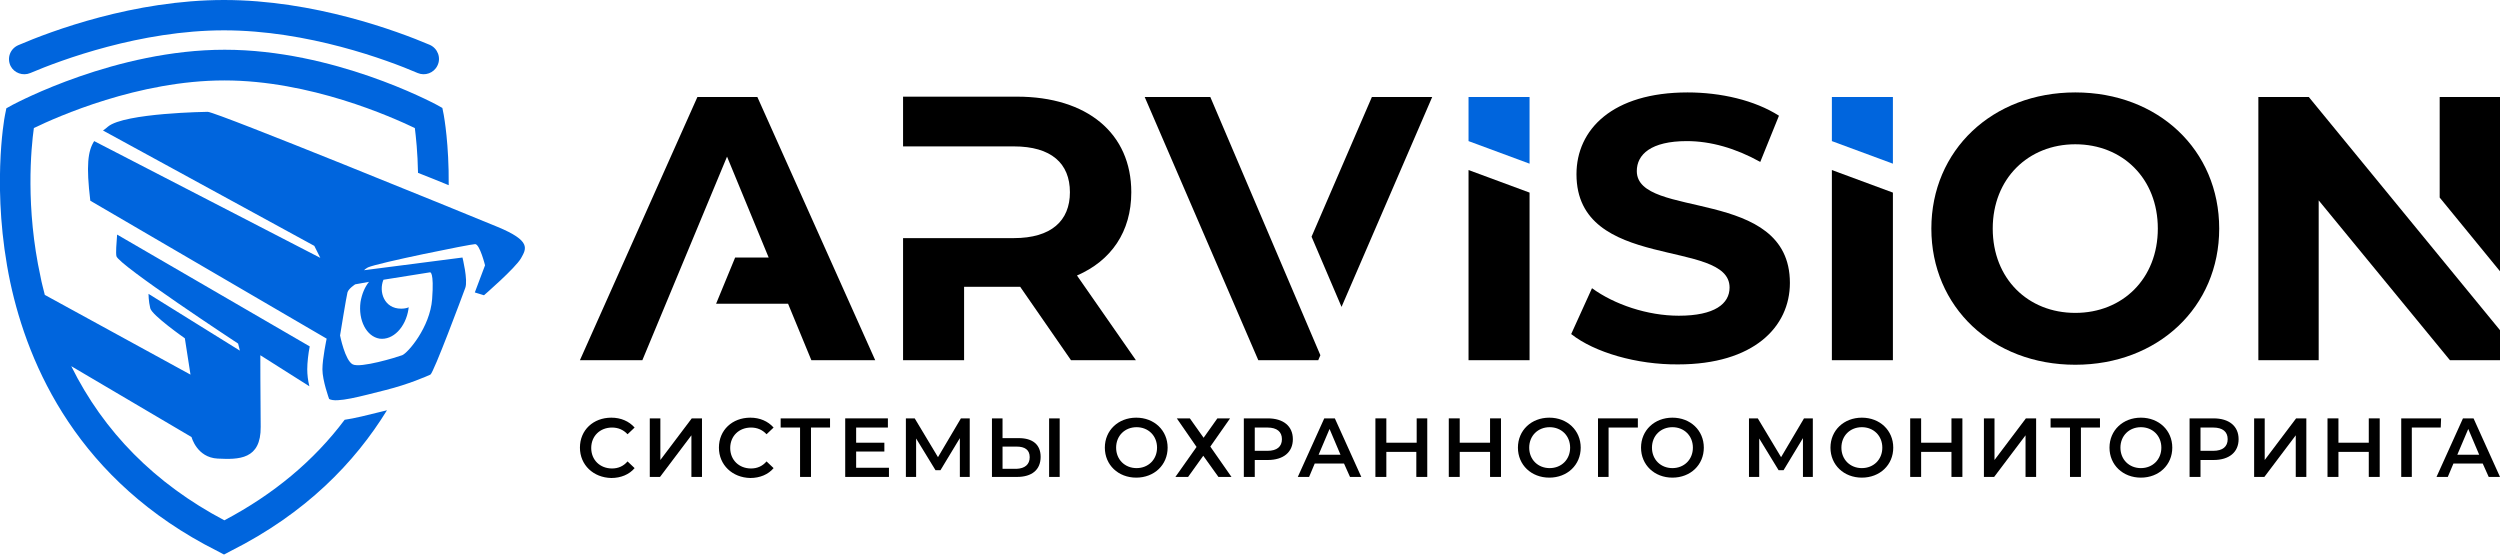
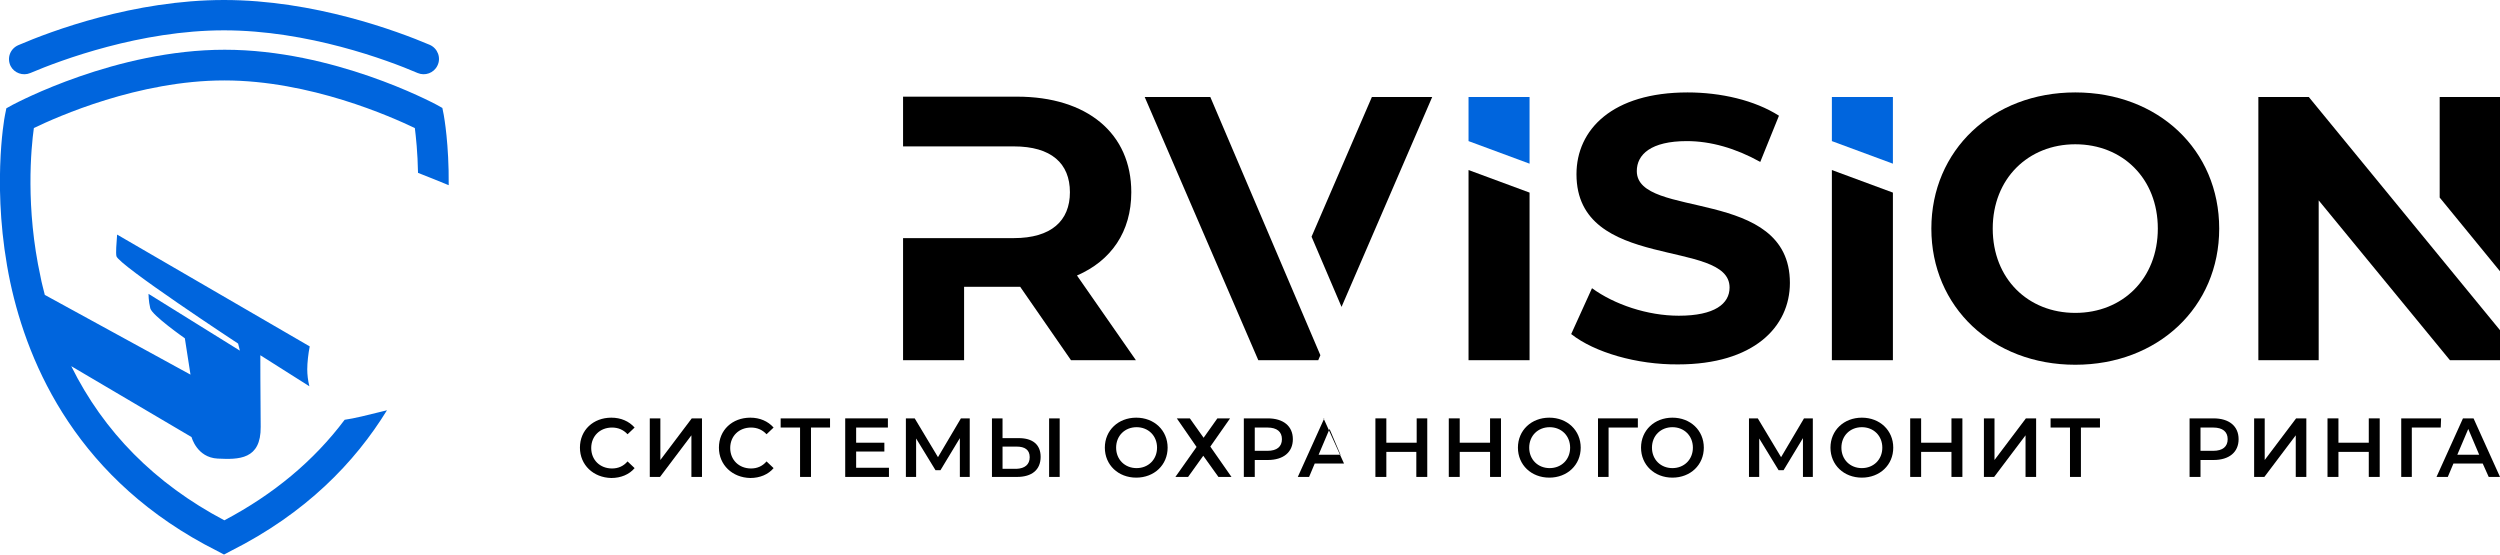
<svg xmlns="http://www.w3.org/2000/svg" id="Слой_3" x="0px" y="0px" viewBox="0 0 708.7 157.2" style="enable-background:new 0 0 708.7 157.2;" xml:space="preserve">
  <style type="text/css"> .st0{fill:#0065DD;} </style>
  <g>
    <g>
      <path d="M445.4,94.7l5.9-13c6.3,4.6,15.7,7.8,24.6,7.8c10.2,0,14.4-3.4,14.4-8c0-14-43.4-4.4-43.4-32.1 c0-12.7,10.2-23.2,31.5-23.2c9.4,0,19,2.2,25.9,6.6l-5.3,13.1C492,42,484.9,40,478.2,40c-10.2,0-14.2,3.8-14.2,8.5 c0,13.8,43.4,4.3,43.4,31.7c0,12.5-10.3,23.1-31.7,23.1C464,103.4,452,99.9,445.4,94.7z" />
      <path d="M547.5,64.8c0-22.2,17.3-38.6,40.8-38.6c23.5,0,40.8,16.3,40.8,38.6s-17.4,38.6-40.8,38.6 C564.8,103.4,547.5,87,547.5,64.8z M611.7,64.8c0-14.2-10-23.9-23.4-23.9c-13.3,0-23.4,9.7-23.4,23.9s10,23.9,23.4,23.9 C601.7,88.7,611.7,79,611.7,64.8z" />
-       <polygon points="214.7,27.5 197.7,27.5 164.4,102.1 182.1,102.1 206.1,44.4 217.9,73 208.4,73 203,86.1 223.4,86.1 230,102.1 248.1,102.1 " />
      <path d="M305.3,78.1c9.7-4.2,15.4-12.4,15.4-23.6c0-16.7-12.5-27.1-32.4-27.1h-32.3v14.1h17.3h14.1c10.6,0,15.9,4.8,15.9,13 c0,8.1-5.3,13-15.9,13h-14.1h-17.3v34.6h17.3V81.3h15h0.9l14.4,20.8H322L305.3,78.1z" />
      <g>
        <polygon points="380.3,87 406,27.5 388.9,27.5 371.8,67.1 " />
        <polygon points="343.1,27.5 324.5,27.5 356.7,102.1 373.7,102.1 374.3,100.7 " />
      </g>
      <g>
        <polygon class="st0" points="433.6,46.4 433.6,27.5 416.3,27.5 416.3,40 " />
        <polygon points="416.3,48.2 416.3,102.1 433.6,102.1 433.6,54.6 " />
      </g>
      <g>
        <polygon class="st0" points="536.6,46.4 536.6,27.5 519.3,27.5 519.3,40 " />
        <polygon points="519.3,48.2 519.3,102.1 536.6,102.1 536.6,54.6 " />
      </g>
      <g>
        <polygon points="708.7,76.9 708.7,27.5 691.6,27.5 691.6,56 " />
        <polygon points="654.5,27.5 640.2,27.5 640.2,102.1 657.3,102.1 657.3,56.8 694.5,102.1 708.7,102.1 708.7,93.6 " />
      </g>
    </g>
    <g>
      <path d="M164.4,126.9c0-5,3.8-8.5,8.9-8.5c2.7,0,5,1,6.6,2.8l-2,1.9c-1.2-1.3-2.7-1.9-4.4-1.9c-3.4,0-5.9,2.4-5.9,5.8 c0,3.4,2.5,5.8,5.9,5.8c1.7,0,3.2-0.6,4.4-2l2,1.9c-1.5,1.8-3.9,2.8-6.6,2.8C168.2,135.4,164.4,131.8,164.4,126.9z" />
      <path d="M184.2,118.6h3v11.8l8.9-11.8h2.9v16.6h-3v-11.8l-8.9,11.8h-2.9V118.6z" />
      <path d="M203.8,126.9c0-5,3.8-8.5,8.9-8.5c2.7,0,5,1,6.6,2.8l-2,1.9c-1.2-1.3-2.7-1.9-4.4-1.9c-3.4,0-5.9,2.4-5.9,5.8 c0,3.4,2.5,5.8,5.9,5.8c1.7,0,3.2-0.6,4.4-2l2,1.9c-1.5,1.8-3.9,2.8-6.6,2.8C207.6,135.4,203.8,131.8,203.8,126.9z" />
      <path d="M235.4,121.2h-5.5v14h-3.1v-14h-5.5v-2.6h14V121.2z" />
      <path d="M252,132.6v2.6h-12.4v-16.6h12.1v2.6h-9v4.3h8v2.5h-8v4.6H252z" />
      <path d="M272.1,135.2l0-11l-5.5,9.1h-1.4l-5.5-9v10.9h-2.9v-16.6h2.5l6.6,11l6.5-11h2.5l0,16.6H272.1z" />
      <path d="M295,129.5c0,3.7-2.5,5.7-6.7,5.7h-7.1v-16.6h3v5.6h4.6C292.7,124.2,295,126,295,129.5z M291.9,129.6c0-2.1-1.4-3-3.7-3 h-4v6.3h4C290.5,132.8,291.9,131.7,291.9,129.6z M297.4,118.6h3v16.6h-3V118.6z" />
      <path d="M313.2,126.9c0-4.9,3.8-8.5,8.9-8.5s8.9,3.6,8.9,8.5c0,4.9-3.8,8.5-8.9,8.5S313.2,131.8,313.2,126.9z M328,126.9 c0-3.4-2.5-5.8-5.8-5.8c-3.3,0-5.8,2.4-5.8,5.8c0,3.4,2.5,5.8,5.8,5.8C325.5,132.7,328,130.3,328,126.9z" />
      <path d="M337.3,118.6l3.9,5.5l3.9-5.5h3.6l-5.6,8l6,8.6h-3.7l-4.3-6l-4.3,6h-3.6l6-8.5l-5.6-8.1H337.3z" />
      <path d="M366.5,124.5c0,3.7-2.7,5.9-7.1,5.9h-3.7v4.8h-3.1v-16.6h6.8C363.8,118.6,366.5,120.8,366.5,124.5z M363.4,124.5 c0-2.1-1.4-3.3-4.1-3.3h-3.6v6.6h3.6C362,127.8,363.4,126.6,363.4,124.5z" />
-       <path d="M381,131.4h-8.3l-1.6,3.8h-3.2l7.5-16.6h3l7.5,16.6h-3.2L381,131.4z M380,128.9l-3.1-7.3l-3.1,7.3H380z" />
+       <path d="M381,131.4h-8.3l-1.6,3.8h-3.2l7.5-16.6h3h-3.2L381,131.4z M380,128.9l-3.1-7.3l-3.1,7.3H380z" />
      <path d="M404.6,118.6v16.6h-3.1v-7.1H393v7.1h-3.1v-16.6h3.1v6.9h8.6v-6.9H404.6z" />
      <path d="M425.5,118.6v16.6h-3.1v-7.1h-8.6v7.1h-3.1v-16.6h3.1v6.9h8.6v-6.9H425.5z" />
      <path d="M430.3,126.9c0-4.9,3.8-8.5,8.9-8.5s8.9,3.6,8.9,8.5c0,4.9-3.8,8.5-8.9,8.5S430.3,131.8,430.3,126.9z M445.1,126.9 c0-3.4-2.5-5.8-5.8-5.8c-3.3,0-5.8,2.4-5.8,5.8c0,3.4,2.5,5.8,5.8,5.8C442.6,132.7,445.1,130.3,445.1,126.9z" />
      <path d="M464.3,121.2H456l0,14h-3v-16.6h11.3L464.3,121.2z" />
      <path d="M465.2,126.9c0-4.9,3.8-8.5,8.9-8.5c5.1,0,8.9,3.6,8.9,8.5c0,4.9-3.8,8.5-8.9,8.5C469,135.4,465.2,131.8,465.2,126.9z M479.9,126.9c0-3.4-2.5-5.8-5.8-5.8c-3.3,0-5.8,2.4-5.8,5.8c0,3.4,2.5,5.8,5.8,5.8C477.4,132.7,479.9,130.3,479.9,126.9z" />
      <path d="M511.1,135.2l0-11l-5.5,9.1h-1.4l-5.5-9v10.9h-2.9v-16.6h2.5l6.6,11l6.5-11h2.5l0,16.6H511.1z" />
      <path d="M518.9,126.9c0-4.9,3.8-8.5,8.9-8.5s8.9,3.6,8.9,8.5c0,4.9-3.8,8.5-8.9,8.5S518.9,131.8,518.9,126.9z M533.6,126.9 c0-3.4-2.5-5.8-5.8-5.8c-3.3,0-5.8,2.4-5.8,5.8c0,3.4,2.5,5.8,5.8,5.8C531.1,132.7,533.6,130.3,533.6,126.9z" />
      <path d="M556.3,118.6v16.6h-3.1v-7.1h-8.6v7.1h-3.1v-16.6h3.1v6.9h8.6v-6.9H556.3z" />
      <path d="M562.4,118.6h3v11.8l8.9-11.8h2.9v16.6h-3v-11.8l-8.9,11.8h-2.9V118.6z" />
      <path d="M595.4,121.2h-5.5v14h-3.1v-14h-5.5v-2.6h14V121.2z" />
-       <path d="M598,126.9c0-4.9,3.8-8.5,8.9-8.5s8.9,3.6,8.9,8.5c0,4.9-3.8,8.5-8.9,8.5S598,131.8,598,126.9z M612.7,126.9 c0-3.4-2.5-5.8-5.8-5.8s-5.8,2.4-5.8,5.8c0,3.4,2.5,5.8,5.8,5.8S612.7,130.3,612.7,126.9z" />
      <path d="M634.6,124.5c0,3.7-2.7,5.9-7.1,5.9h-3.7v4.8h-3.1v-16.6h6.8C631.9,118.6,634.6,120.8,634.6,124.5z M631.5,124.5 c0-2.1-1.4-3.3-4.1-3.3h-3.6v6.6h3.6C630.1,127.8,631.5,126.6,631.5,124.5z" />
      <path d="M639,118.6h3v11.8l8.9-11.8h2.9v16.6h-3v-11.8l-8.9,11.8H639V118.6z" />
      <path d="M674.6,118.6v16.6h-3.1v-7.1h-8.6v7.1h-3.1v-16.6h3.1v6.9h8.6v-6.9H674.6z" />
      <path d="M691.9,121.2h-8.2l0,14h-3v-16.6H692L691.9,121.2z" />
      <path d="M703.8,131.4h-8.3l-1.6,3.8h-3.2l7.5-16.6h3l7.5,16.6h-3.2L703.8,131.4z M702.8,128.9l-3.1-7.3l-3.1,7.3H702.8z" />
    </g>
    <g>
-       <path class="st0" d="M141,64.3c-9.7-4-79.3-32.4-82.1-32.6c0,0-23.6,0.3-28.3,4.2c-0.5,0.4-0.9,0.8-1.4,1.1l59.9,32.7l1.7,3.4 L26.7,40c-1.8,2.8-2.3,6.9-1.1,16.9l67,39.1c0,0-1.2,5.6-1.2,8.7c0,3.2,1.9,8.4,1.9,8.4c2.1,1.2,9.1-0.8,15.9-2.5 c6.8-1.7,11.9-4,12.8-4.4c0.9-0.4,9.1-22.4,9.9-24.6c0.8-2.2-0.8-8.6-0.8-8.6l-27.9,3.6c0.4-0.4,0.8-0.6,1.1-0.8 c2.9-1.3,29.1-6.6,30.4-6.6c1.3,0,2.8,6,2.8,6l-2.9,7.7l2.6,0.8c0,0,8.9-7.7,10.5-10.5C149.2,70.5,150.7,68.3,141,64.3z M104.6,79.9c-1.2,1.5-2,3.4-2.4,5.7c-0.7,5.2,1.7,9.8,5.4,10.4c3.8,0.5,7.4-3.2,8.2-8.4c0-0.2,0-0.4,0.1-0.5 c-0.7,0.3-1.4,0.4-2.2,0.4c-4.8,0-6.4-4.8-5-8.2l13.2-2.1c0,0,1.2-0.4,0.6,7.6c-0.6,8-6.9,15.3-8.5,15.9c-1.6,0.6-11.8,3.7-14,2.6 c-2.2-1.1-3.6-8.2-3.6-8.2s1.8-11.1,2.1-12.2c0.3-1.1,2.2-2.3,2.2-2.3L104.6,79.9z" />
      <path class="st0" d="M97.7,119c-8.7,11.6-20.1,21.1-34.1,28.5c-19.7-10.4-34.2-25.1-43.4-43.7l34.1,20.1c0,0,1.5,5.8,7.4,6.1 c6,0.3,12.3,0.3,12.2-9c-0.1-9.3-0.1-20.3-0.1-20.3l13.9,8.8c-0.4-1.6-0.6-3.3-0.6-4.8c0-1.9,0.3-4.5,0.7-6.5L33.2,66.5 c-0.2,2.6-0.4,5.1-0.2,6.1c0.4,2.4,34.5,24.8,34.5,24.8l0.5,2L42.1,83.3c0,0,0,2.1,0.5,4.1c0.5,2,9.8,8.5,9.8,8.5l1.6,10.3 L12.7,83.6c-0.4-1.7-0.9-3.4-1.2-5.1C7.2,58.9,8.8,42,9.6,36.3c6.6-3.2,29.7-13.5,54-13.5s47.3,10.3,54,13.5 c0.3,2.4,0.8,6.9,0.9,12.7c3.1,1.2,6,2.4,8.7,3.5c0.1-11.6-1.3-19.3-1.4-19.9l-0.4-2l-1.8-1c-1.2-0.6-29.1-15.5-59.9-15.5 S4.8,29.1,3.6,29.7l-1.8,1l-0.4,2C1.2,33.6-2.5,54.3,2.9,80c5.1,23.8,19.3,56.4,58.7,76.2l1.9,1l1.9-1 c21.3-10.7,35.2-25.1,44.3-39.9l-1.2,0.3C104.1,117.7,100.5,118.6,97.7,119z" />
      <polygon class="st0" points="124.1,18.5 124,18.6 124,18.6 " />
      <polygon class="st0" points="124,18.6 124,18.6 124,18.6 " />
      <polygon class="st0" points="124,18.6 124,18.6 122.2,22.4 " />
      <path class="st0" d="M8.6,20.7C17.3,17,39.9,8.6,63.5,8.6c23.7,0,46.3,8.4,54.9,12.1c2.1,0.9,4.6,0,5.6-2.1 c1.1-2.2,0.1-4.9-2.2-5.9C112.6,8.8,89,0,63.5,0c-25.5,0-49,8.8-58.3,12.8c-2.3,1-3.3,3.6-2.2,5.9C4,20.7,6.5,21.6,8.6,20.7z" />
    </g>
  </g>
</svg>